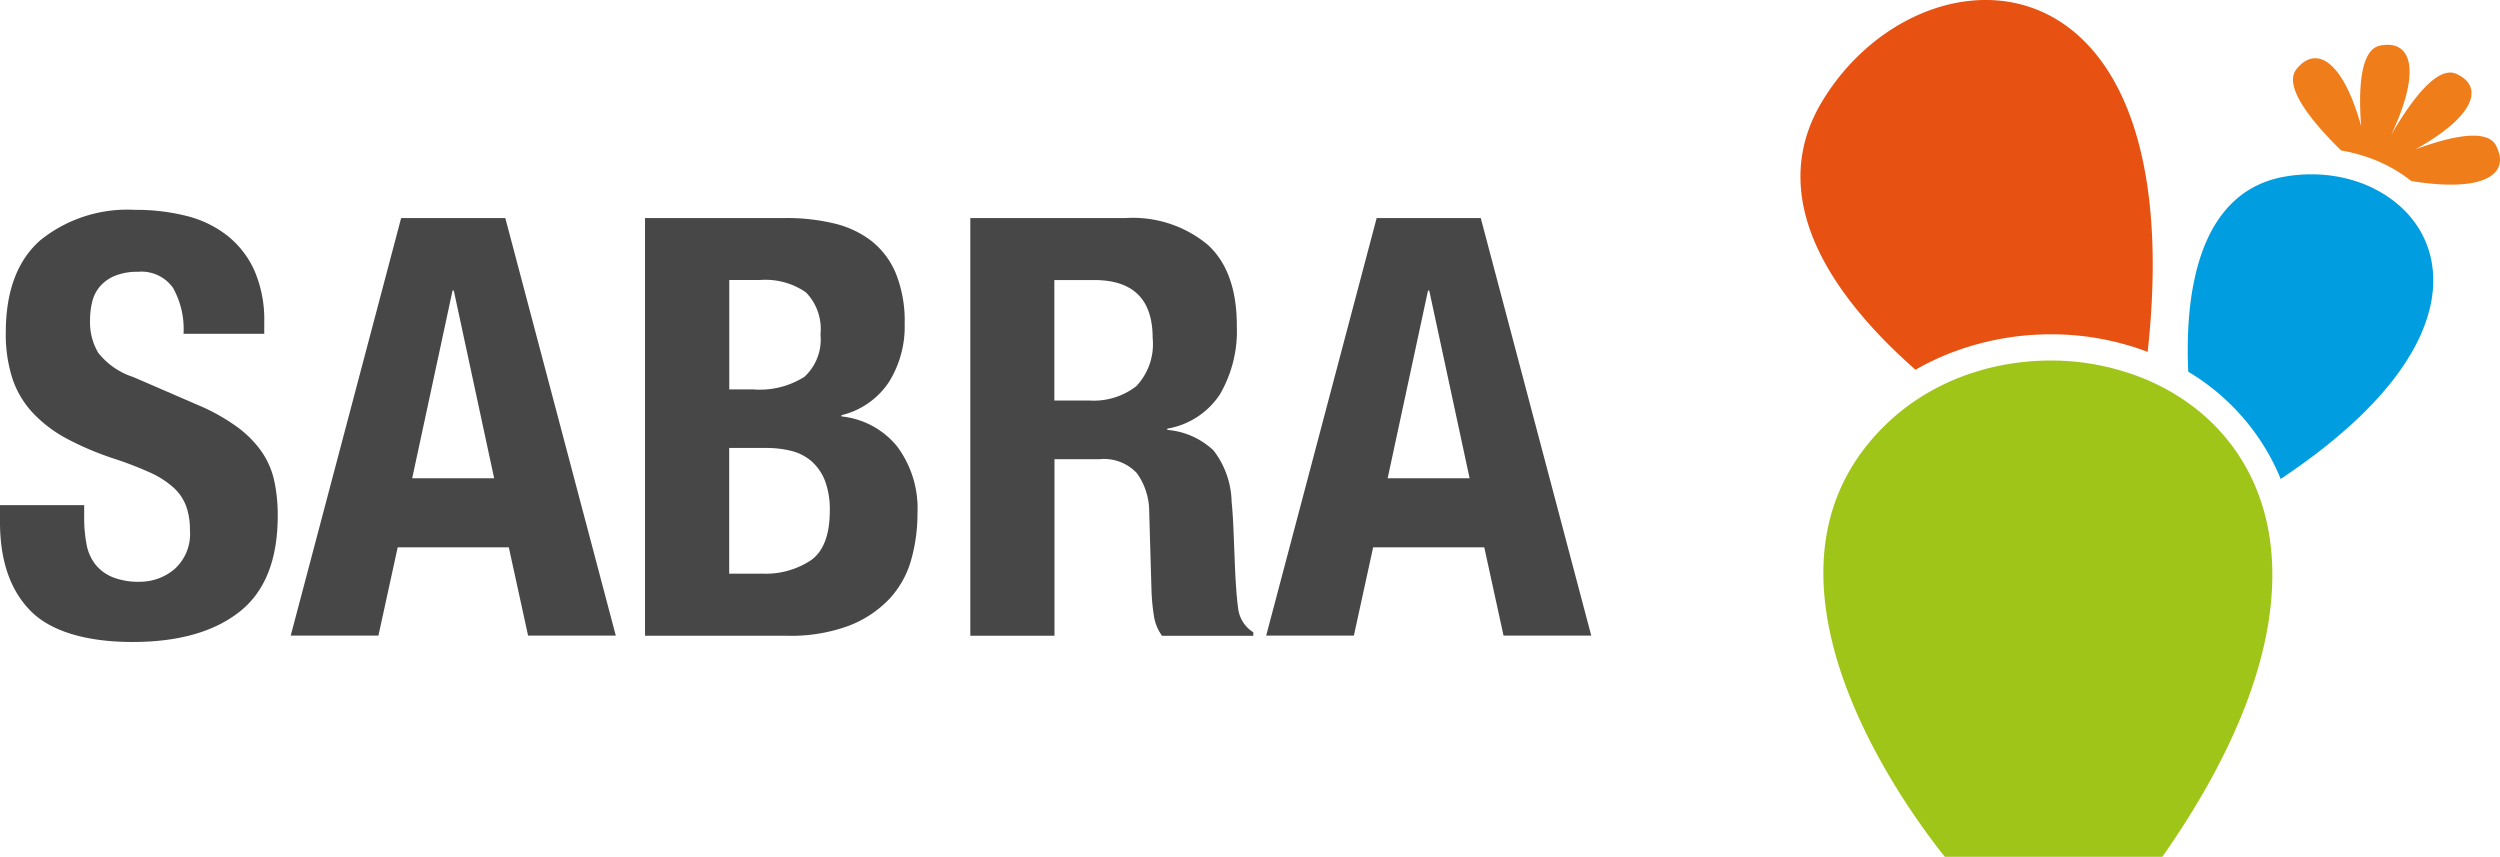
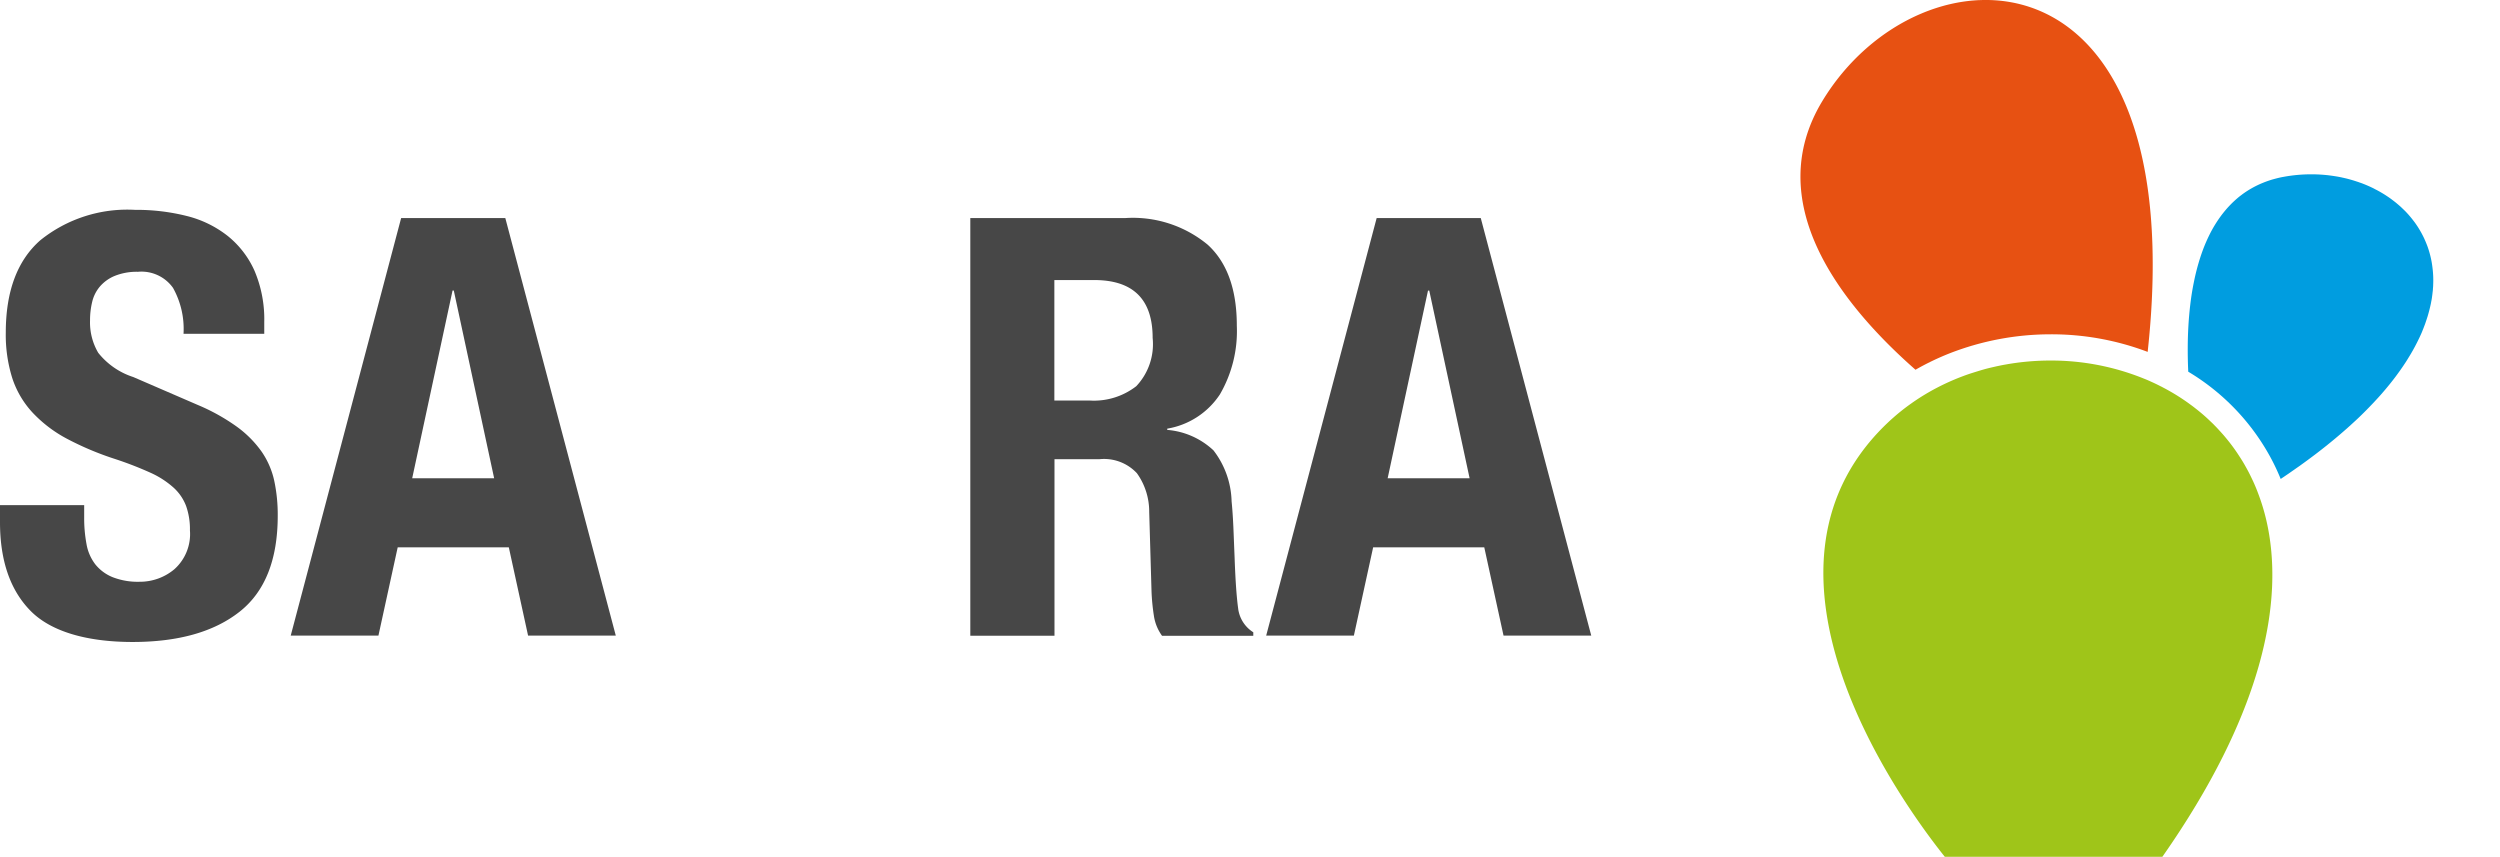
<svg xmlns="http://www.w3.org/2000/svg" height="68.706" viewBox="0 0 200.46 68.706" width="200.46">
-   <path d="m128.852 18.31c-.761-1.428-3.845-.66-6.469.316 4.975-2.768 5.445-5.1 3.287-6.059-1.6-.712-3.782 2.407-5.22 4.891 2.537-5.392 1.512-7.655-.905-7.153-1.61.337-1.723 3.624-1.505 6.452-1.519-5.459-3.7-6.455-5.192-4.557-1.123 1.428 1.456 4.427 3.593 6.515a13.2 13.2 0 0 1 1.859.453c.112.035.221.07.33.112.235.081.467.168.695.267.011 0 .025.011.039.014.123.056.246.109.368.168.077.035.154.07.232.109a11.557 11.557 0 0 1 2.094 1.323c6.027.979 7.964-.653 6.789-2.849z" fill="#ef7d1a" transform="translate(71.286 -6.646)" />
  <path d="m95.976 64.265q-.316-.779-.705-1.523a18.025 18.025 0 0 0 -6.708-7.08c-.007-.14-.011-.281-.018-.425-.035-1.01-.035-2.08.025-3.172.018-.309.039-.621.067-.93.042-.474.095-.947.161-1.417s.151-.933.246-1.389a17.585 17.585 0 0 1 .474-1.8c.14-.432.295-.853.474-1.263.07-.161.144-.323.221-.481a10.139 10.139 0 0 1 1.087-1.769c.158-.2.323-.4.495-.586.06-.063.119-.126.179-.186.088-.091.175-.175.27-.263.067-.06.133-.123.2-.179q.184-.163.379-.305c.105-.084.218-.161.33-.239.144-.095.291-.189.446-.277a7.677 7.677 0 0 1 .965-.47c.172-.07.347-.133.526-.193s.365-.109.551-.158.382-.091.582-.126a12.231 12.231 0 0 1 2.214-.2c.326 0 .649.014.968.039.158.014.316.028.474.049s.316.042.47.067c.207.032.407.07.607.116.1.021.2.046.305.07.27.07.533.144.793.232.084.025.165.053.246.084.1.032.2.067.291.105.281.109.558.232.828.365.035.018.067.035.1.056.1.049.2.1.291.151q.395.216.758.463c.123.081.242.168.358.256s.232.175.344.27.221.186.33.284c.105.1.21.2.312.3s.2.207.295.312c.189.214.368.439.54.67q.126.179.242.358a8.327 8.327 0 0 1 .424.754 8.62 8.62 0 0 1 .34.8 7.685 7.685 0 0 1 .249.853 7.277 7.277 0 0 1 .144.835 7.845 7.845 0 0 1 .056 1.358c0 .112-.011.228-.021.344 0 .077-.011.154-.021.235s-.018.158-.028.239-.021.158-.032.239-.025.161-.042.242-.025.147-.042.221a.141.141 0 0 1 -.011.053c-.067.316-.151.639-.249.968-.053.168-.109.34-.168.509-.028.088-.06.172-.095.26s-.063.172-.1.26-.067.172-.105.26c-.049.116-.1.228-.154.344-.028.063-.06.126-.091.189-.084.179-.175.358-.27.537-.158.3-.333.61-.526.919-.088.147-.182.3-.281.449s-.214.326-.33.488c-.081.119-.165.235-.253.354-.168.235-.347.47-.537.709-.112.144-.232.288-.351.432-.158.193-.326.386-.495.579-.13.147-.26.291-.4.439-.154.172-.319.34-.484.512s-.337.347-.512.519c-.2.2-.407.4-.617.593s-.435.4-.66.6-.456.4-.691.6q-.889.758-1.9 1.526c-.2.151-.407.305-.617.46s-.425.309-.642.467c-.291.2-.586.41-.891.621-.2.137-.407.277-.617.417" fill="#009de0" transform="translate(86.9 -25.857)" />
  <path d="m27.843 28.219a21.776 21.776 0 0 0 -7.792-1.41 22.3 22.3 0 0 0 -8.08 1.523 21 21 0 0 0 -2.744 1.319c-6.127-5.386-12.355-13.469-7.468-21.545 7.834-12.949 29.729-13.142 26.084 20.113z" fill="#e75112" transform="translate(144.365 -.003)" />
  <path d="m32.428 122.2h-17.444c-3.512-4.4-16.826-22.762-4.817-34.574.225-.218.449-.432.684-.635.347-.309.709-.6 1.077-.877.123-.091.249-.182.375-.27.249-.179.505-.347.761-.512.421-.263.849-.512 1.288-.74a18.589 18.589 0 0 1 1.982-.891c.284-.109.568-.21.856-.3s.582-.182.874-.267.589-.154.884-.221.593-.13.891-.182a20.514 20.514 0 0 1 3.617-.323 19.788 19.788 0 0 1 7.525 1.463c.2.077.389.161.579.249.249.112.5.232.74.358a1.454 1.454 0 0 1 .165.084l.2.105a16.959 16.959 0 0 1 1.754 1.084c.095.067.189.137.284.207.126.091.253.186.375.284.218.168.432.344.639.523s.407.365.607.558c.1.091.2.189.295.291.147.144.288.3.428.453s.281.309.414.47c.179.214.354.431.523.656s.333.456.488.691.312.474.456.719c.074.123.144.249.214.375q.211.374.4.768c.207.424.4.863.568 1.319a16.57 16.57 0 0 1 .639 2.084c1.554 6.578-.337 15.647-8.322 27.053z" fill="#9fc519" transform="translate(140.958 -53.499)" />
  <g fill="#474747" transform="translate(0 16.827)">
    <path d="m6.75 24.663a11.212 11.212 0 0 0 .187 2.137 3.7 3.7 0 0 0 .7 1.618 3.428 3.428 0 0 0 1.381 1.03 5.535 5.535 0 0 0 2.178.373 4.3 4.3 0 0 0 2.789-1.007 3.784 3.784 0 0 0 1.245-3.118 5.579 5.579 0 0 0 -.306-1.946 3.808 3.808 0 0 0 -1.007-1.477 7.157 7.157 0 0 0 -1.85-1.194 28.324 28.324 0 0 0 -2.835-1.1 24.056 24.056 0 0 1 -3.893-1.641 10.544 10.544 0 0 1 -2.739-2.094 7.488 7.488 0 0 1 -1.621-2.767 11.606 11.606 0 0 1 -.515-3.632q0-4.973 2.767-7.406a11.116 11.116 0 0 1 7.598-2.439 16.475 16.475 0 0 1 4.147.492 8.671 8.671 0 0 1 3.282 1.6 7.476 7.476 0 0 1 2.156 2.808 9.919 9.919 0 0 1 .775 4.1v.939h-6.473a6.746 6.746 0 0 0 -.843-3.683 3.1 3.1 0 0 0 -2.812-1.29 4.727 4.727 0 0 0 -1.872.334 3.151 3.151 0 0 0 -1.194.866 2.954 2.954 0 0 0 -.611 1.245 6.2 6.2 0 0 0 -.164 1.449 4.806 4.806 0 0 0 .656 2.6 5.887 5.887 0 0 0 2.812 1.946l5.205 2.252a15.876 15.876 0 0 1 3.14 1.76 8.641 8.641 0 0 1 1.947 1.972 6.6 6.6 0 0 1 1.007 2.32 13.035 13.035 0 0 1 .283 2.812q0 5.3-3.072 7.712t-8.555 2.416c-3.655 0-6.541-.826-8.181-2.484s-2.462-4.034-2.462-7.129v-1.358h6.75z" />
    <path d="m58.406 1.16 8.86 33.484h-7.033l-1.545-7.078h-8.91l-1.545 7.078h-7.033l8.855-33.484h8.345zm-.894 20.867-3.236-15.051h-.1l-3.236 15.05h6.563z" transform="translate(-17.889 -.504)" />
-     <path d="m102.715 1.16a16.248 16.248 0 0 1 3.819.424 7.911 7.911 0 0 1 3.027 1.409 6.509 6.509 0 0 1 1.969 2.625 10.226 10.226 0 0 1 .7 4.034 8.385 8.385 0 0 1 -1.267 4.668 6.344 6.344 0 0 1 -3.8 2.648v.1a6.621 6.621 0 0 1 4.453 2.393 8.3 8.3 0 0 1 1.641 5.392 13.592 13.592 0 0 1 -.515 3.751 7.587 7.587 0 0 1 -1.76 3.118 8.853 8.853 0 0 1 -3.236 2.133 13.371 13.371 0 0 1 -4.945.8h-11.391v-33.495h11.3zm-2.626 13.74a6.675 6.675 0 0 0 4.1-1.007 4.064 4.064 0 0 0 1.29-3.4 4.207 4.207 0 0 0 -1.171-3.378 5.7 5.7 0 0 0 -3.706-.984h-2.436v8.769zm.7 14.773a6.567 6.567 0 0 0 3.938-1.081q1.5-1.078 1.5-3.983a6.478 6.478 0 0 0 -.4-2.416 4.056 4.056 0 0 0 -1.081-1.545 3.92 3.92 0 0 0 -1.618-.82 8.422 8.422 0 0 0 -2.065-.232h-2.903v10.08h2.625z" transform="translate(-39.69 -.504)" />
    <path d="m149.975 1.16a9.408 9.408 0 0 1 6.563 2.133q2.342 2.13 2.342 6.5a10.1 10.1 0 0 1 -1.358 5.511 6.308 6.308 0 0 1 -4.221 2.744v.1a6.138 6.138 0 0 1 3.706 1.641 6.959 6.959 0 0 1 1.454 4.079c.062.628.108 1.307.141 2.043s.062 1.556.1 2.461q.093 2.673.283 4.079a2.629 2.629 0 0 0 1.216 1.924v.283h-7.316a3.633 3.633 0 0 1 -.656-1.618 16.914 16.914 0 0 1 -.187-1.9l-.187-6.422a5.286 5.286 0 0 0 -.985-3.095 3.6 3.6 0 0 0 -3-1.126h-3.61v14.153h-6.75v-33.49h12.476zm-2.908 14.632a5.539 5.539 0 0 0 3.751-1.149 4.908 4.908 0 0 0 1.313-3.87q0-4.642-4.69-4.64h-3.191v9.658h2.812z" transform="translate(-59.707 -.504)" />
    <path d="m196.646 1.16 8.86 33.484h-7.033l-1.545-7.078h-8.911l-1.545 7.078h-7.032l8.86-33.484zm-.894 20.867-3.236-15.05h-.1l-3.236 15.05h6.563z" transform="translate(-77.913 -.504)" />
  </g>
</svg>